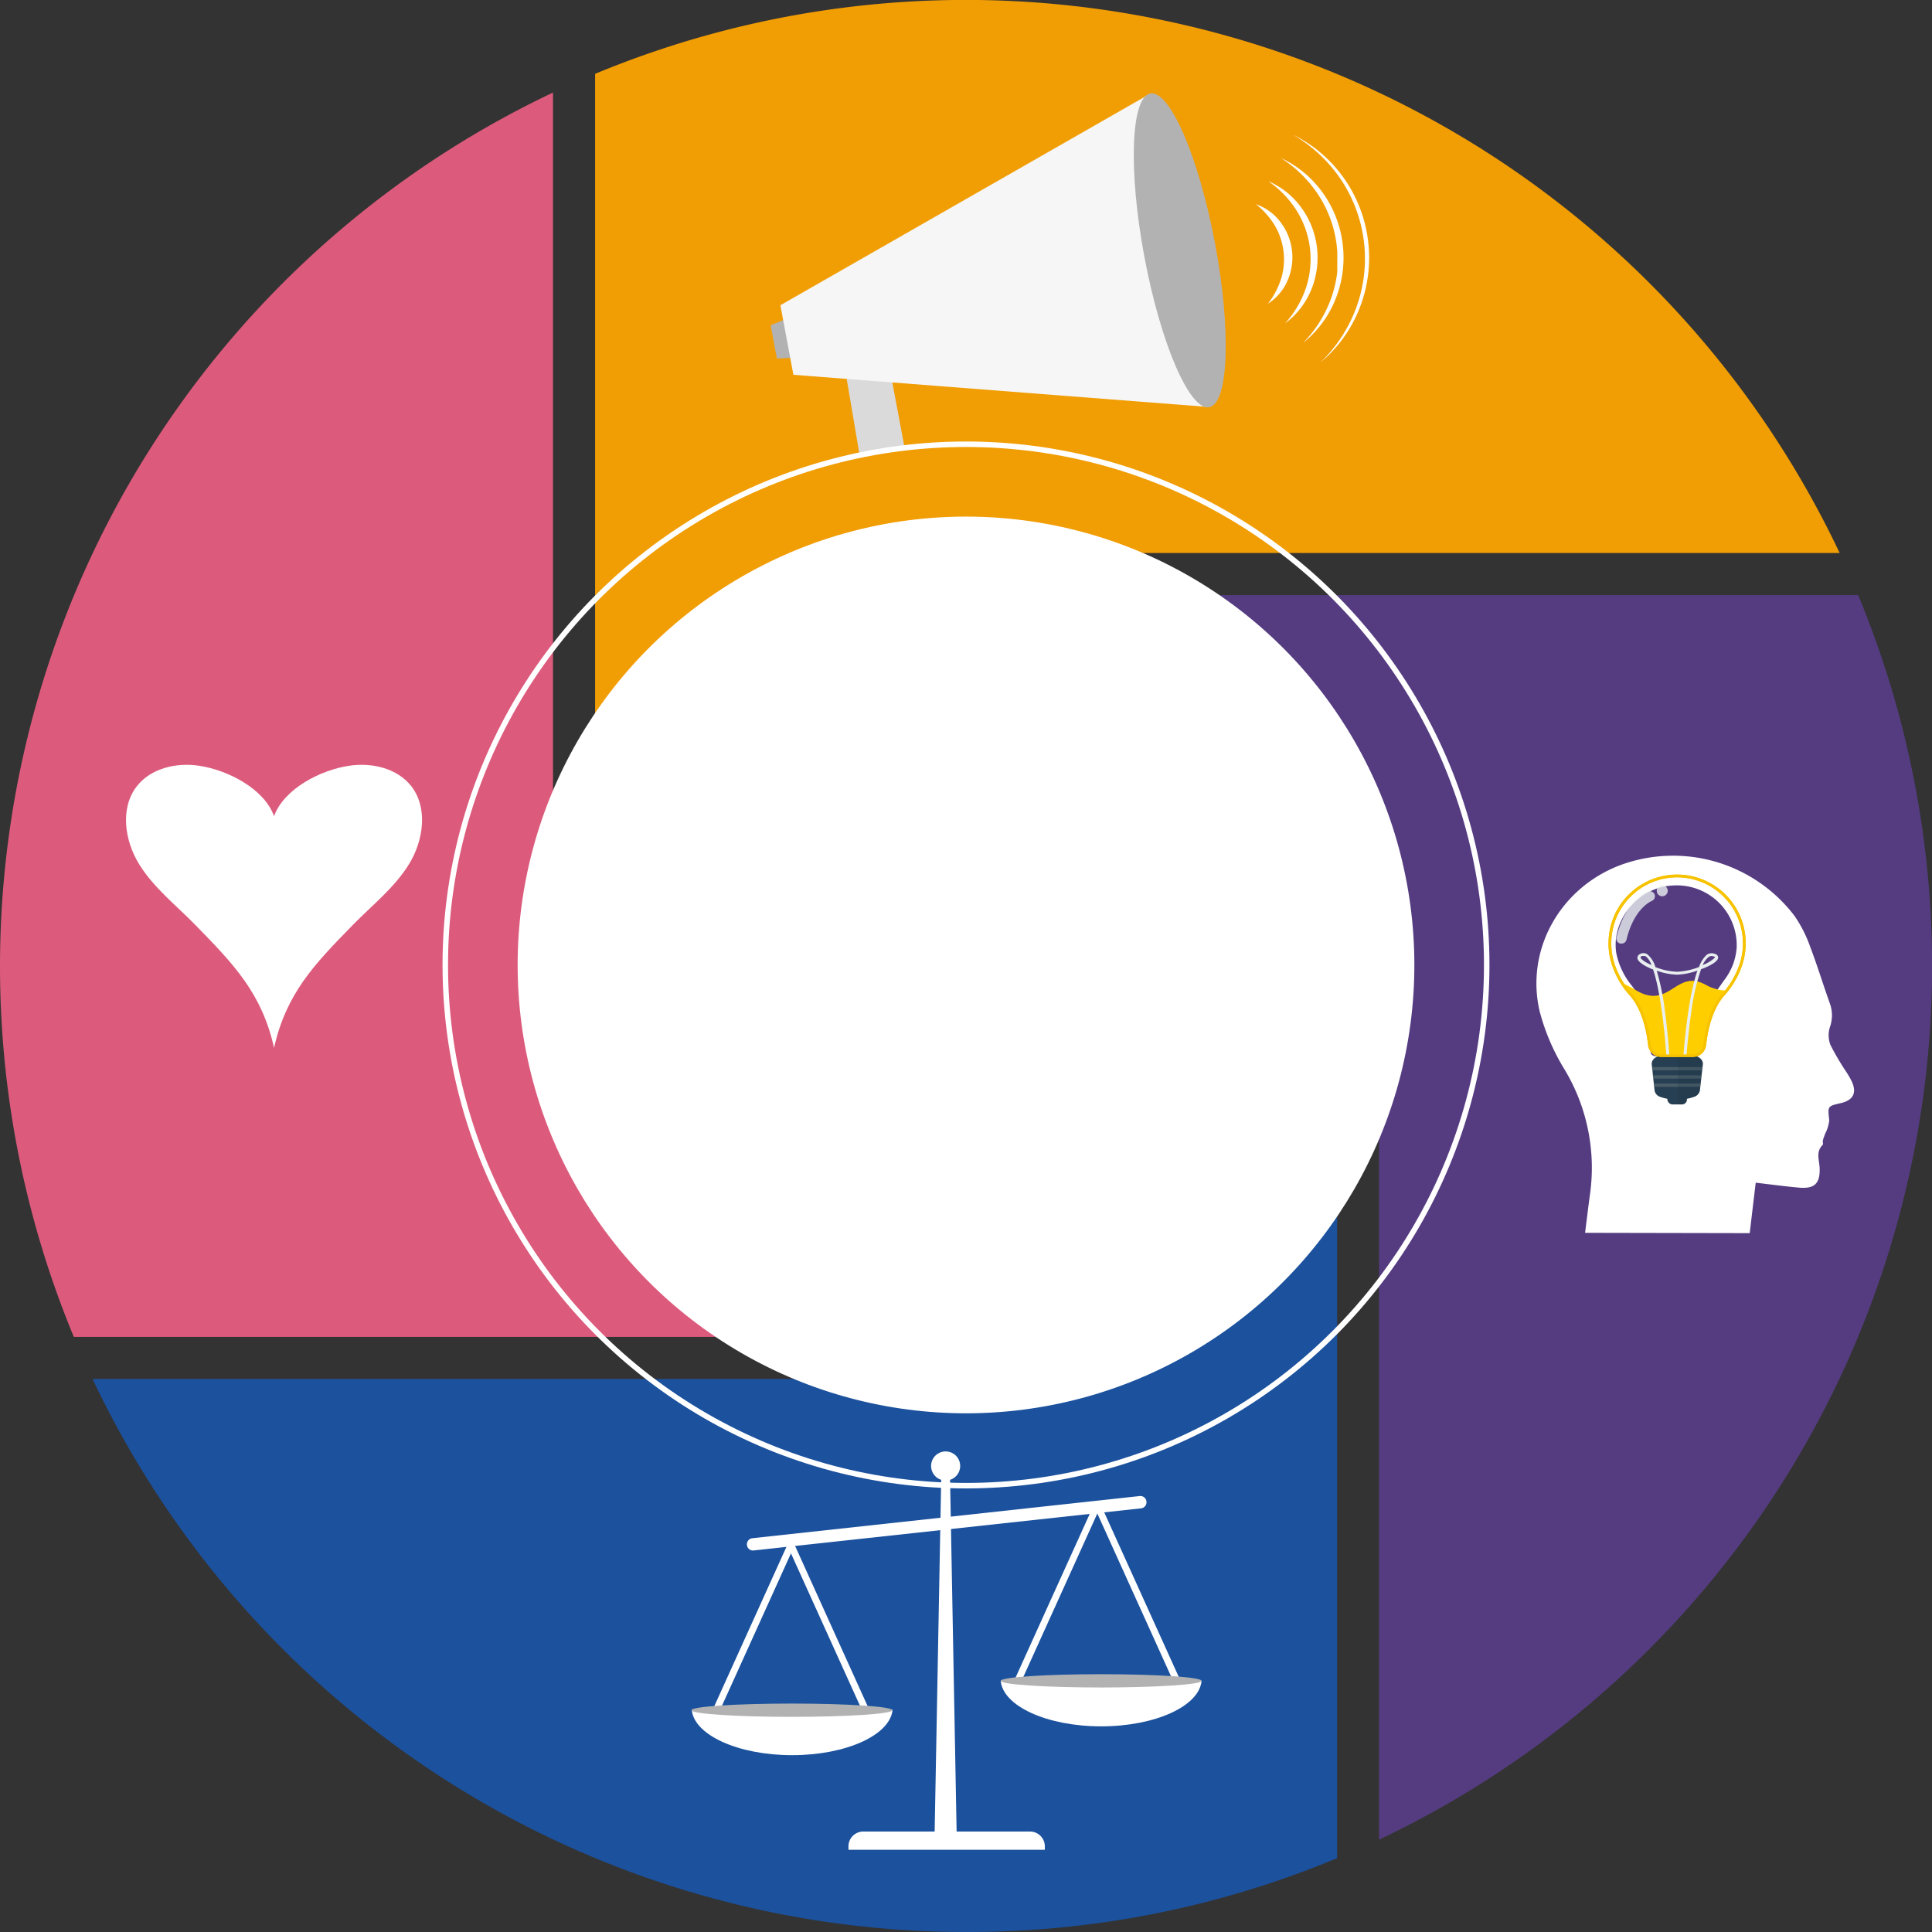
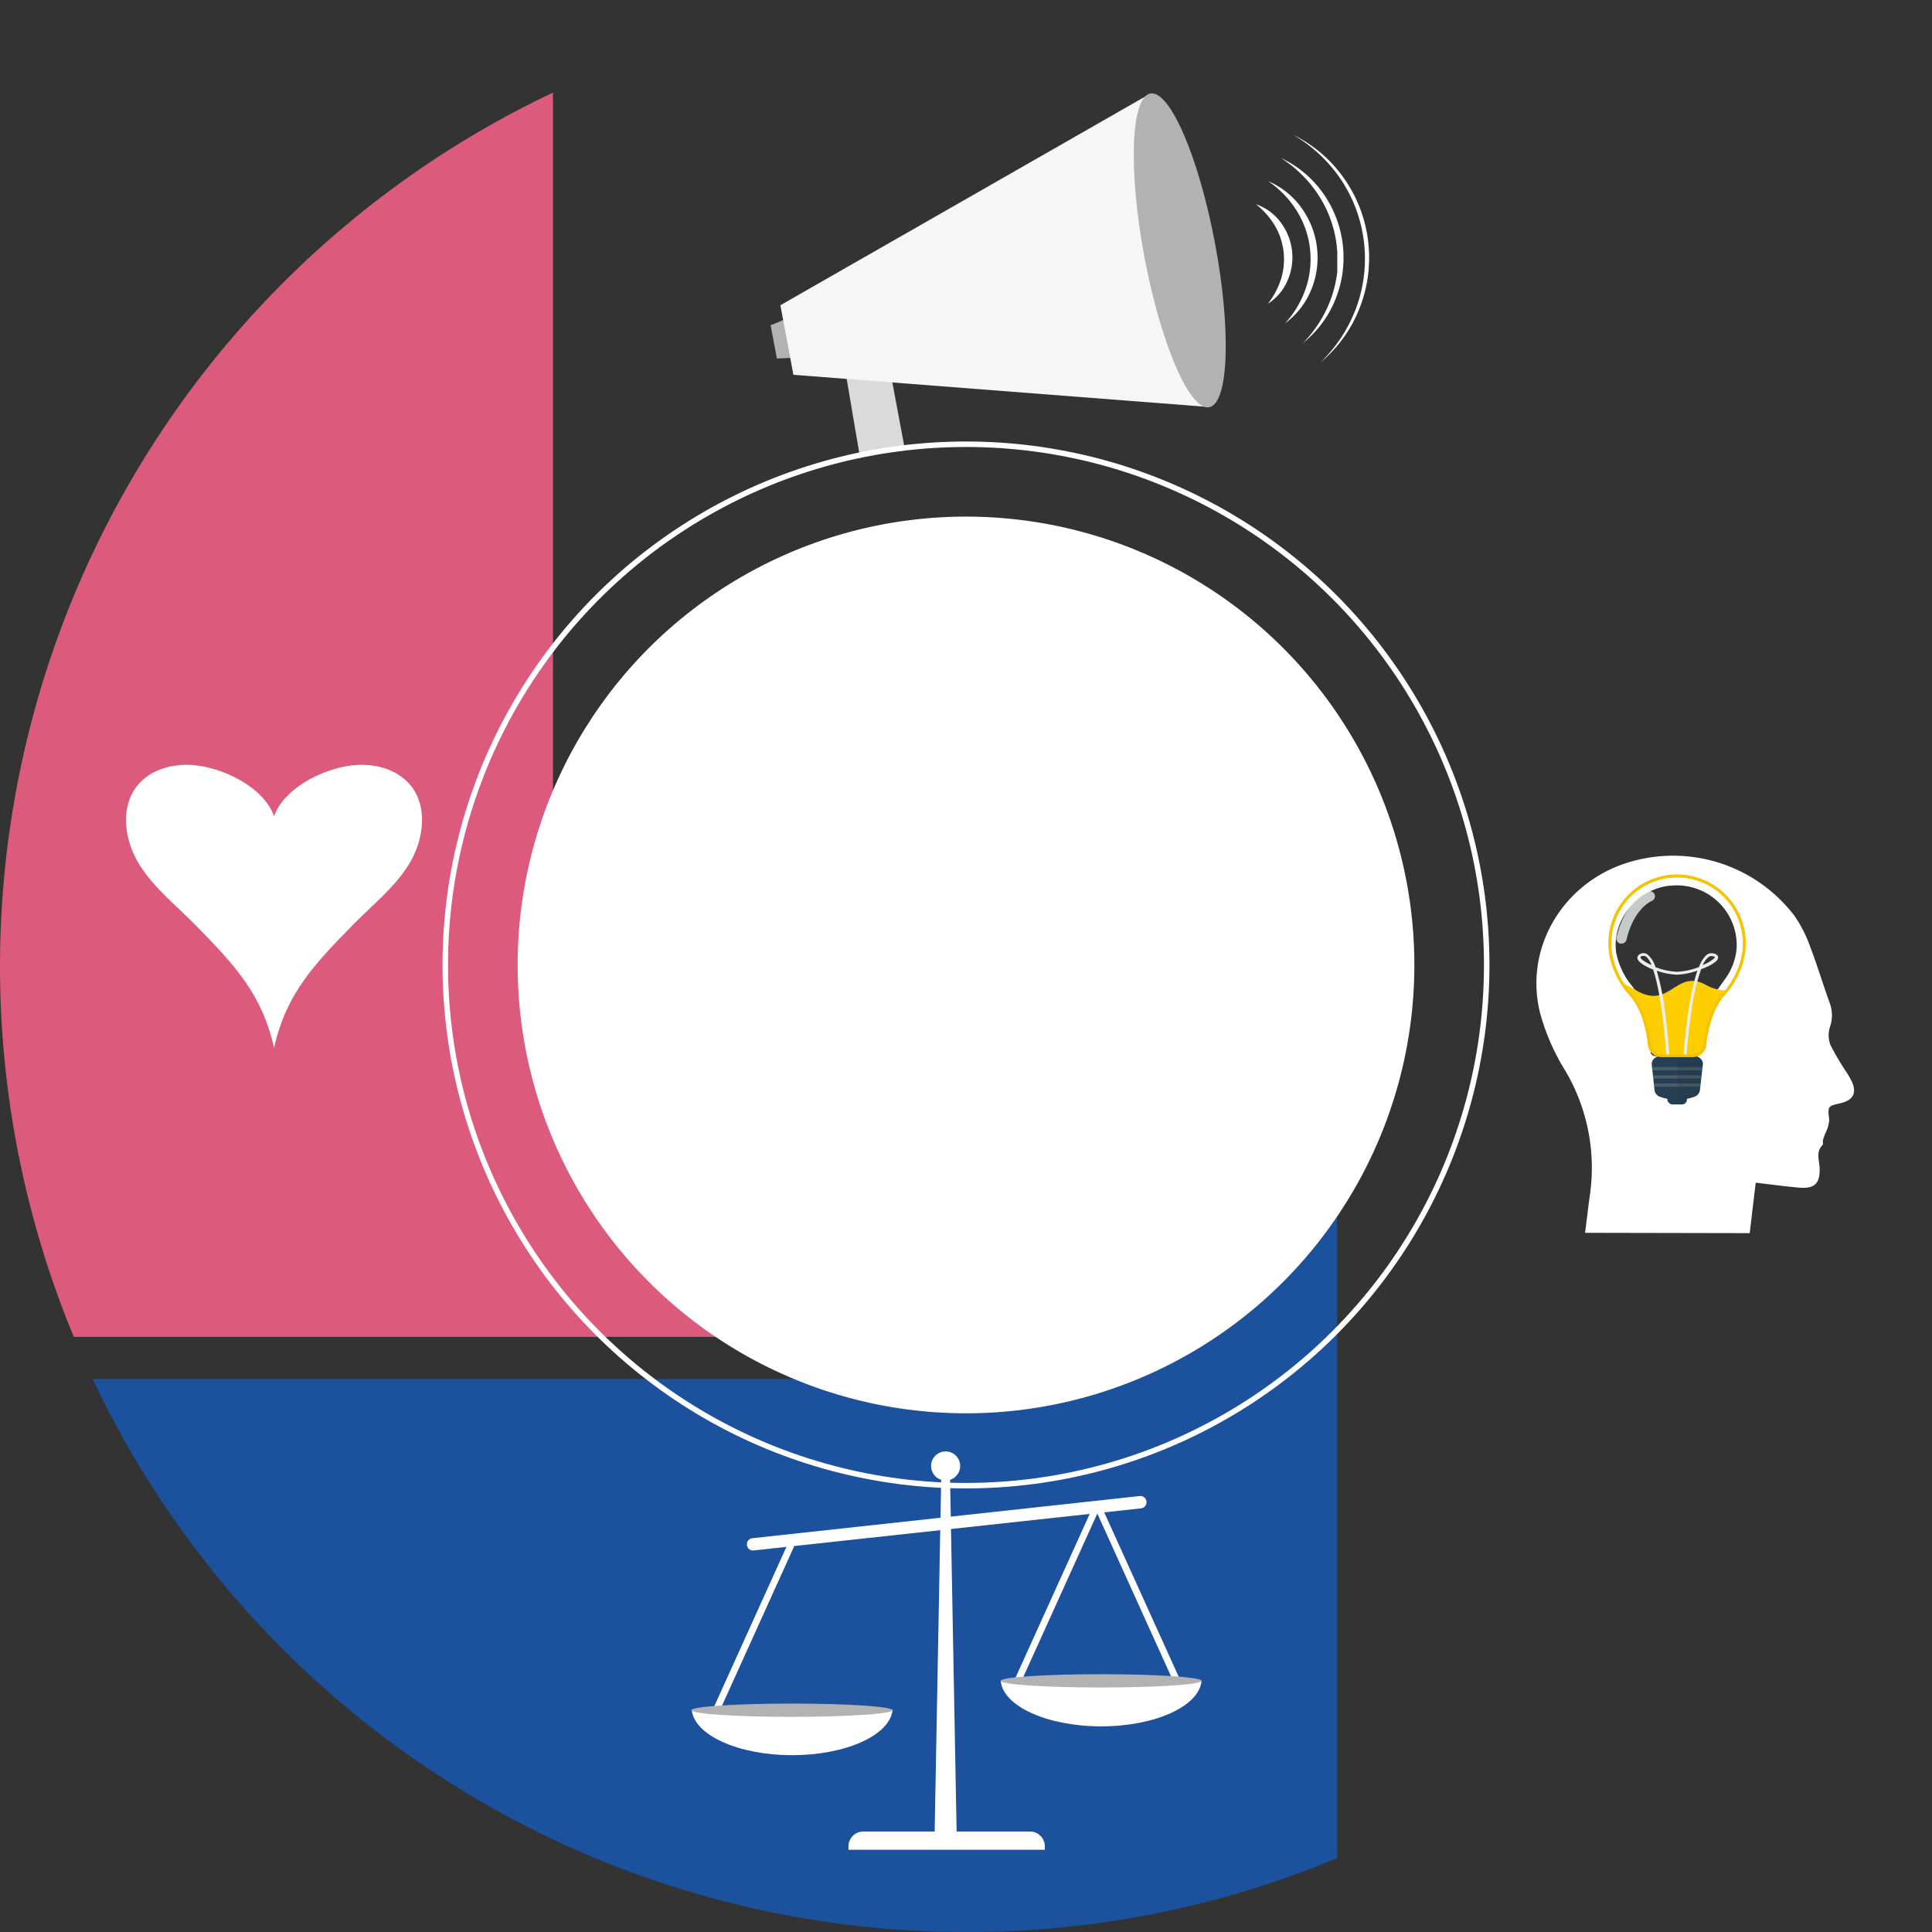
<svg xmlns="http://www.w3.org/2000/svg" viewBox="0 0 351.92 351.92">
  <rect x="0" y="0" width="351.92" height="351.92" fill="#333333" stroke="none" />
  <defs>
    <style>.cls-1,.cls-10,.cls-19{fill:none;}.cls-2{fill:#553c81;}.cls-3{fill:#dc5b7c;}.cls-4{fill:#f19d04;}.cls-5{fill:#1b519d;}.cls-6{fill:#dadada;}.cls-7{fill:#b2b2b2;}.cls-8{fill:#f6f6f6;}.cls-18,.cls-9{fill:#fff;}.cls-10{stroke:#f7c200;stroke-width:0.5px;}.cls-10,.cls-18,.cls-19{stroke-miterlimit:10;}.cls-11{clip-path:url(#clip-path);}.cls-12{fill:#ffce00;}.cls-13,.cls-17{fill:#e9eeef;}.cls-14{fill:#273f52;}.cls-15{fill:#7d8b8b;opacity:0.4;}.cls-16{fill:#162d38;opacity:0.15;}.cls-17{opacity:0.8;}.cls-18,.cls-19{stroke:#fff;}</style>
    <clipPath id="clip-path">
      <path class="cls-1" d="M317.73,171.86a12.24,12.24,0,0,0-24.47-.55,12.12,12.12,0,0,0,.83,5,15.48,15.48,0,0,0,3.1,5c2.22,2.61,3,6.58,3.26,9a2.23,2.23,0,0,0,2.22,2h5.64a2.23,2.23,0,0,0,2.22-2c.27-2.38,1-6.35,3.26-9a15.66,15.66,0,0,0,3.1-5A12.25,12.25,0,0,0,317.73,171.86Z" />
    </clipPath>
  </defs>
  <g id="Layer_2" data-name="Layer 2">
    <g id="Layer_1-2" data-name="Layer 1">
-       <path class="cls-2" d="M251.19,176v159.1A176.11,176.11,0,0,0,338.47,108.4H209.05A75.33,75.33,0,0,1,251.19,176Z" />
      <path class="cls-3" d="M100.73,176V16.86A176.11,176.11,0,0,0,13.45,243.52H142.87A75.33,75.33,0,0,1,100.73,176Z" />
-       <path class="cls-4" d="M176,100.73h159.1A176.11,176.11,0,0,0,108.4,13.45V142.87A75.33,75.33,0,0,1,176,100.73Z" />
      <path class="cls-5" d="M176,351.92a174.68,174.68,0,0,0,67.56-13.45V209.05A75.33,75.33,0,0,1,176,251.19H16.86A175.94,175.94,0,0,0,176,351.92Z" />
      <polygon class="cls-6" points="164.86 82.02 156.6 83.01 153.07 62.2 160.87 60.74 164.86 82.02" />
      <polygon class="cls-7" points="140.37 59.24 161.37 50.84 163.91 64.4 141.51 65.3 140.37 59.24" />
      <polygon class="cls-8" points="142.15 55.6 209.54 17.05 220.25 74.14 144.52 68.27 142.15 55.6" />
      <ellipse class="cls-7" cx="214.9" cy="45.62" rx="6.55" ry="29.07" transform="translate(-4.73 40.41) rotate(-10.63)" />
      <path class="cls-9" d="M288.73,224.56c.3-2.38.57-4.7.89-7a34.72,34.72,0,0,0-4.72-22.9,39.24,39.24,0,0,1-4.42-10.33c-2.69-11.25,3.64-22.51,14.52-26.69a27.78,27.78,0,0,1,31.85,9.16,23.63,23.63,0,0,1,2.89,5.69c1.31,3.42,2.36,6.93,3.61,10.38a6.44,6.44,0,0,1-.05,4.29,4.94,4.94,0,0,0,.12,3.18,47,47,0,0,0,2.86,4.87,17.47,17.47,0,0,1,1,1.72c1,2.12.3,3.46-1.94,4-2.5.57-2.41.56-2.14,3.15a6.72,6.72,0,0,1-.75,2.44c-.12.39-.3.76-.39,1.15s.09.73-.07.89c-1.27,1.27-.6,2.75-.54,4.18.11,2.82-.9,3.84-3.74,3.59-2.59-.23-5.17-.58-7.9-.9-.36,3-.72,6-1.09,9.19Zm16.49-35.91h1.38c3.15,0,3.21,0,3.74-3,.49-2.79,2.19-4.9,3.73-7.11a11,11,0,0,0,2.27-5.9,10.91,10.91,0,0,0-11.81-11.33c-6.06.35-11,6.2-10.14,12.19a13.63,13.63,0,0,0,2.92,6.14c1.7,2.28,3.17,4.62,3.1,7.63,0,1,.55,1.46,1.58,1.41S304.14,188.65,305.22,188.65Zm-.1,3.73a25.51,25.51,0,0,0,3.5,0c.48-.07.87-.72,1.3-1.1-.43-.4-.84-1.12-1.28-1.15a62.77,62.77,0,0,0-6.72,0,1.75,1.75,0,0,0-1.23,1.15c-.19.92.56,1.16,1.37,1.15Zm.11.82h0a19.86,19.86,0,0,0-2.89,0c-.42.06-.76.6-1.14.92.33.38.65,1.08,1,1.1a58.91,58.91,0,0,0,6.09,0c.37,0,.71-.68,1.07-1.05-.41-.34-.79-.91-1.24-1A17.38,17.38,0,0,0,305.23,193.2Zm-2.31,2.86c.47,1.68,1.69,1.46,2.77,1.45s1.81-.22,1.94-1.45Z" />
      <path class="cls-10" d="M317.73,171.86a12.24,12.24,0,0,0-24.47-.55,12.12,12.12,0,0,0,.83,5,15.48,15.48,0,0,0,3.1,5c2.22,2.61,3,6.58,3.26,9a2.23,2.23,0,0,0,2.22,2h5.64a2.23,2.23,0,0,0,2.22-2c.27-2.38,1-6.35,3.26-9a15.66,15.66,0,0,0,3.1-5A12.25,12.25,0,0,0,317.73,171.86Z" />
      <g class="cls-11">
        <path class="cls-12" d="M290.76,179.8s1-3.21,7.18.54,7.27-3.89,12.68-1a8.21,8.21,0,0,0,9.41-.84l-4.44,22.1-26.54-4.37Z" />
      </g>
      <path class="cls-13" d="M306.9,193h-3.06a.28.28,0,0,1-.28-.26c-.22-3.63-1-12-2.46-16.18l-.09,0c-.78-.31-2.6-1.14-2.75-2,0-.22,0-.63.7-.88a1.24,1.24,0,0,1,1.13.17,4.73,4.73,0,0,1,1.45,2.31,11.94,11.94,0,0,0,3.95.85,12.63,12.63,0,0,0,4-.87A5.38,5.38,0,0,1,310.8,174a1.46,1.46,0,0,1,1.17-.35c.87.14,1,.51,1,.8-.07.79-1.82,1.61-2.86,2l-.25.09a39,39,0,0,0-1.79,7.86c-.63,4.26-.9,8.29-.9,8.33A.28.28,0,0,1,306.9,193Zm-2.8-.56h2.53c.13-1.72.84-10.75,2.56-15.64a12.6,12.6,0,0,1-3.7.74,12.12,12.12,0,0,1-3.71-.73,46,46,0,0,1,1.48,7.26C303.78,187.82,304,191.44,304.1,192.43Zm-4.73-18.3a.6.6,0,0,0-.22,0c-.11,0-.35.13-.33.25.06.35.88.9,2,1.39a3.58,3.58,0,0,0-1-1.55A.73.73,0,0,0,299.37,174.13Zm12.38,0a1,1,0,0,0-.6.24,4.06,4.06,0,0,0-1,1.4,6.8,6.8,0,0,0,2.1-1.23c.12-.12.14-.19.14-.21h0s-.07-.12-.54-.19Z" />
      <rect class="cls-14" x="303.71" y="199.33" width="3.57" height="1.85" rx="0.93" />
      <path class="cls-14" d="M309.64,198.6a1.51,1.51,0,0,1-1.05,1.19,8.84,8.84,0,0,1-3.1.51,9,9,0,0,1-3.11-.51,1.5,1.5,0,0,1-1-1.19l-.51-4.71c-.09-.85.77-1.58,1.86-1.58h5.6c1.09,0,1.94.73,1.85,1.58Z" />
      <polygon class="cls-15" points="309.77 197.37 301.21 197.37 301.27 197.97 309.71 197.97 309.77 197.37" />
      <polygon class="cls-15" points="309.93 195.86 301.05 195.86 301.11 196.47 309.87 196.47 309.93 195.86" />
      <polygon class="cls-15" points="300.95 194.96 310.03 194.96 310.09 194.36 300.88 194.36 300.95 194.96" />
      <path class="cls-16" d="M308.29,192.31h-2.67v8.87h.93a.72.72,0,0,0,.72-.72v-.32a6.86,6.86,0,0,0,1.32-.35,1.51,1.51,0,0,0,1.05-1.19l.5-4.71C310.23,193,309.38,192.31,308.29,192.31Z" />
      <path class="cls-17" d="M295.36,171.88l-.22,0a.94.94,0,0,1-.69-1.13c1.58-6.69,5.55-8.31,5.72-8.38a1,1,0,0,1,1.22.54.94.94,0,0,1-.53,1.21c-.15.06-3.25,1.41-4.59,7.06A.93.93,0,0,1,295.36,171.88Z" />
-       <path class="cls-17" d="M303.78,162.26a1,1,0,1,1-1-1A1,1,0,0,1,303.78,162.26Z" />
+       <path class="cls-17" d="M303.78,162.26A1,1,0,0,1,303.78,162.26Z" />
      <path class="cls-10" d="M317.73,171.86a12.24,12.24,0,0,0-24.47-.55,12.12,12.12,0,0,0,.83,5,15.48,15.48,0,0,0,3.1,5c2.22,2.61,3,6.58,3.26,9a2.23,2.23,0,0,0,2.22,2h5.64a2.23,2.23,0,0,0,2.22-2c.27-2.38,1-6.35,3.26-9a15.66,15.66,0,0,0,3.1-5A12.25,12.25,0,0,0,317.73,171.86Z" />
      <path class="cls-9" d="M157.25,333.62h30.37a2.7,2.7,0,0,1,2.7,2.7v.62a0,0,0,0,1,0,0H154.55a0,0,0,0,1,0,0v-.62A2.7,2.7,0,0,1,157.25,333.62Z" />
      <rect class="cls-9" x="118.57" y="297.27" width="36.11" height="1.24" transform="translate(-191.1 299.5) rotate(-65.64)" />
      <path class="cls-9" d="M207.83,274.75l-70.54,7.67a1.1,1.1,0,0,1-1.23-1h0a1.11,1.11,0,0,1,1-1.23l70.54-7.68a1.11,1.11,0,0,1,1.23,1h0A1.11,1.11,0,0,1,207.83,274.75Z" />
      <polygon class="cls-9" points="174.27 334.71 170.23 334.71 171.53 264.69 172.97 264.69 174.27 334.71" />
      <path class="cls-9" d="M214.21,307.34l-14.33-31.65-14.33,31.65-1.13-.51,14.9-32.89a.61.61,0,0,1,1.12,0l14.9,32.89Z" />
      <path class="cls-9" d="M182.28,306.17c.42,4.61,8.45,8.29,18.3,8.29s17.87-3.68,18.29-8.29Z" />
      <circle class="cls-9" cx="172.25" cy="267.03" r="2.65" />
      <path class="cls-9" d="M126,311.43c.41,4.61,8.44,8.28,18.29,8.28s17.88-3.67,18.3-8.28Z" />
-       <rect class="cls-9" x="150.9" y="279.84" width="1.24" height="36.11" transform="translate(-109.38 89.01) rotate(-24.36)" />
      <ellipse class="cls-7" cx="144.24" cy="311.52" rx="18.3" ry="1.21" />
      <ellipse class="cls-7" cx="200.58" cy="306.17" rx="18.3" ry="1.21" />
      <path class="cls-9" d="M74.92,143.21c-2.56-3.28-7.19-4.35-11.31-3.73-5.23.77-11.9,4.21-13.69,9.19-1.78-5-8.45-8.42-13.68-9.19-4.12-.62-8.75.45-11.31,3.73-3.11,4-2.23,9.91.41,14.2s6.72,7.47,10.25,11.08c7.08,7.24,12.11,12.48,14.33,22.37,2.23-9.89,7.26-15.13,14.34-22.37,3.53-3.61,7.6-6.79,10.24-11.08S78,147.18,74.92,143.21Z" />
      <circle class="cls-18" cx="175.96" cy="175.77" r="81.17" />
      <circle class="cls-19" cx="175.96" cy="175.77" r="94.85" />
      <path class="cls-9" d="M228.76,37.2a9.33,9.33,0,0,1,4.44,3.2,10.56,10.56,0,0,1,1.3,10.77,9.34,9.34,0,0,1-3.56,4.16,14.23,14.23,0,0,0,2.43-4.59,12.14,12.14,0,0,0-1.16-9.66A14.2,14.2,0,0,0,228.76,37.2Z" />
      <path class="cls-9" d="M231,33a14.37,14.37,0,0,1,6,4.77,15.44,15.44,0,0,1,1.82,15.07,14.33,14.33,0,0,1-4.75,6.07,18.3,18.3,0,0,0,3.8-6.42,16.8,16.8,0,0,0,.74-7.27,16.58,16.58,0,0,0-2.44-6.88A18.18,18.18,0,0,0,231,33Z" />
      <path class="cls-9" d="M233.28,28.76a19.45,19.45,0,0,1,7.66,6.35,20.22,20.22,0,0,1,2.41,4.46,19.94,19.94,0,0,1,1.23,4.92,20.22,20.22,0,0,1-1.31,10,19.45,19.45,0,0,1-5.94,8,22.45,22.45,0,0,0,5.18-8.27,21.47,21.47,0,0,0,1.08-4.73l0-.61,0-.3c0-.1,0-.2,0-.3,0-.41,0-.81,0-1.21s0-.81,0-1.22l-.11-1.2a21.46,21.46,0,0,0-3.28-9.06A22.62,22.62,0,0,0,233.28,28.76Z" />
      <path class="cls-9" d="M235.53,24.54a24.57,24.57,0,0,1,9.28,7.93,25.25,25.25,0,0,1,2.91,5.45,25.26,25.26,0,0,1,1.47,12.21,25.12,25.12,0,0,1-1.54,6,24.36,24.36,0,0,1-7.13,9.9,26.81,26.81,0,0,0,6.57-10.11A25.89,25.89,0,0,0,248.44,44a26,26,0,0,0-4.13-11.22A26.83,26.83,0,0,0,235.53,24.54Z" />
    </g>
  </g>
</svg>